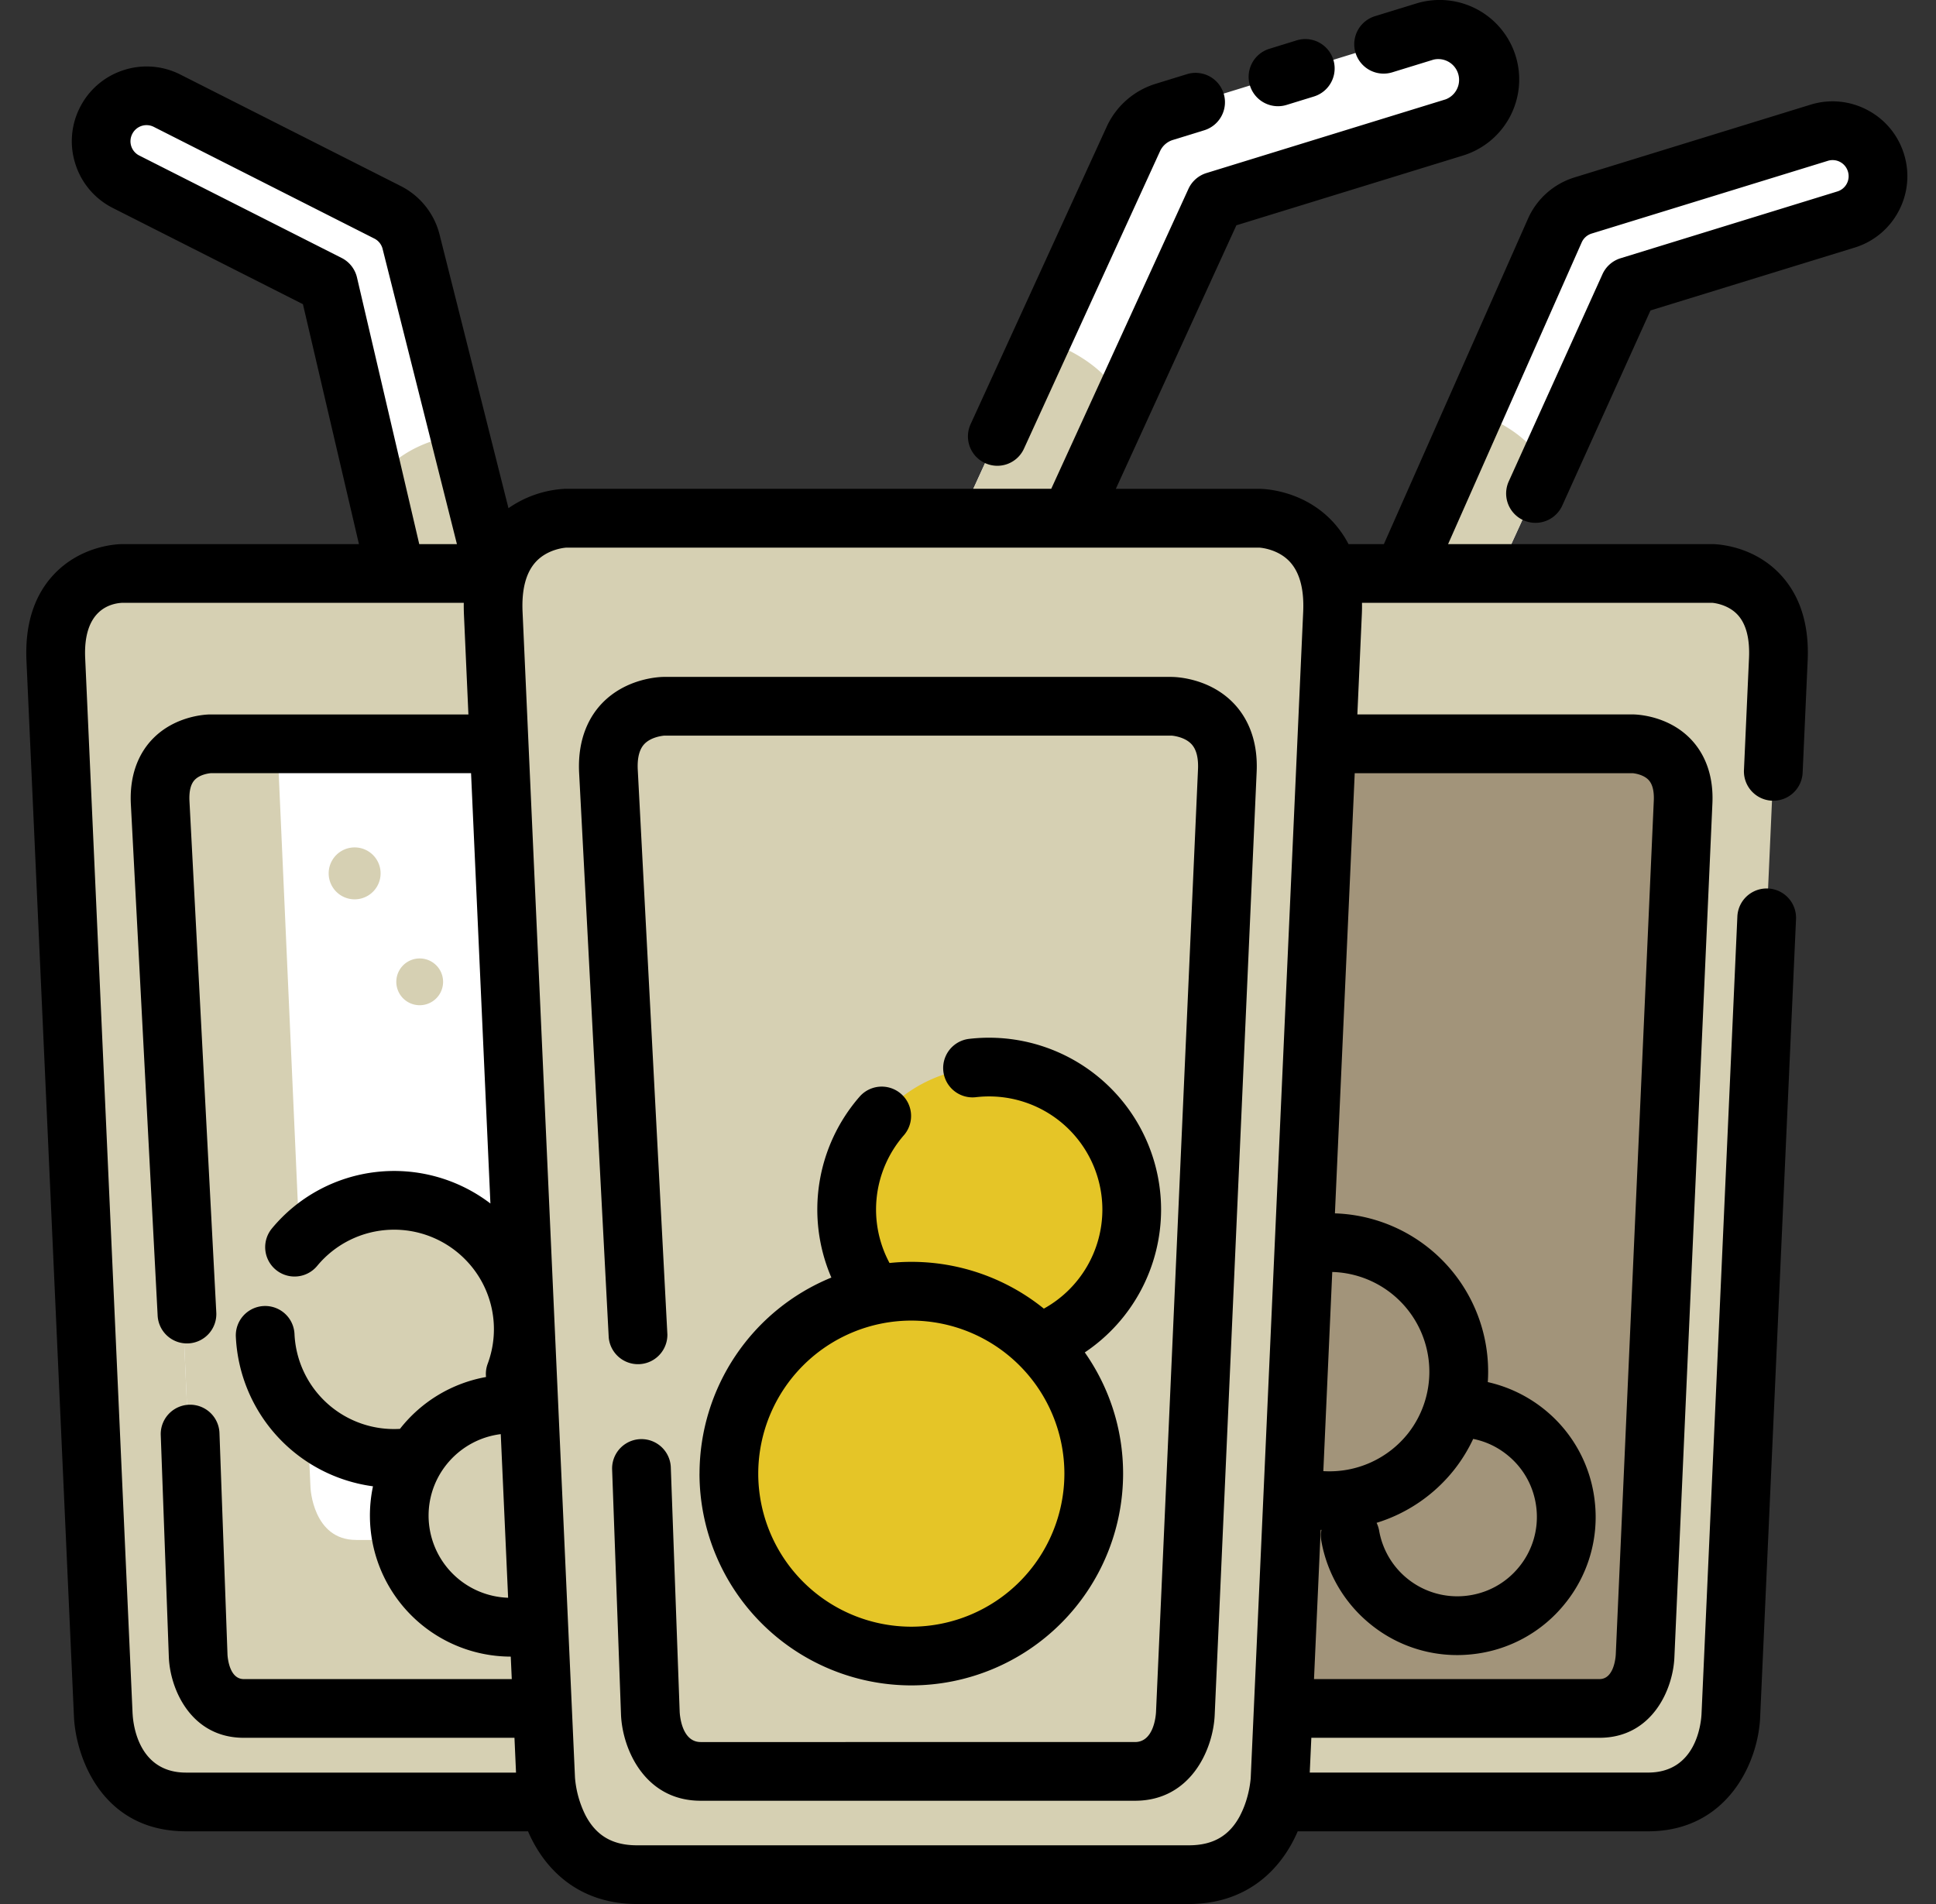
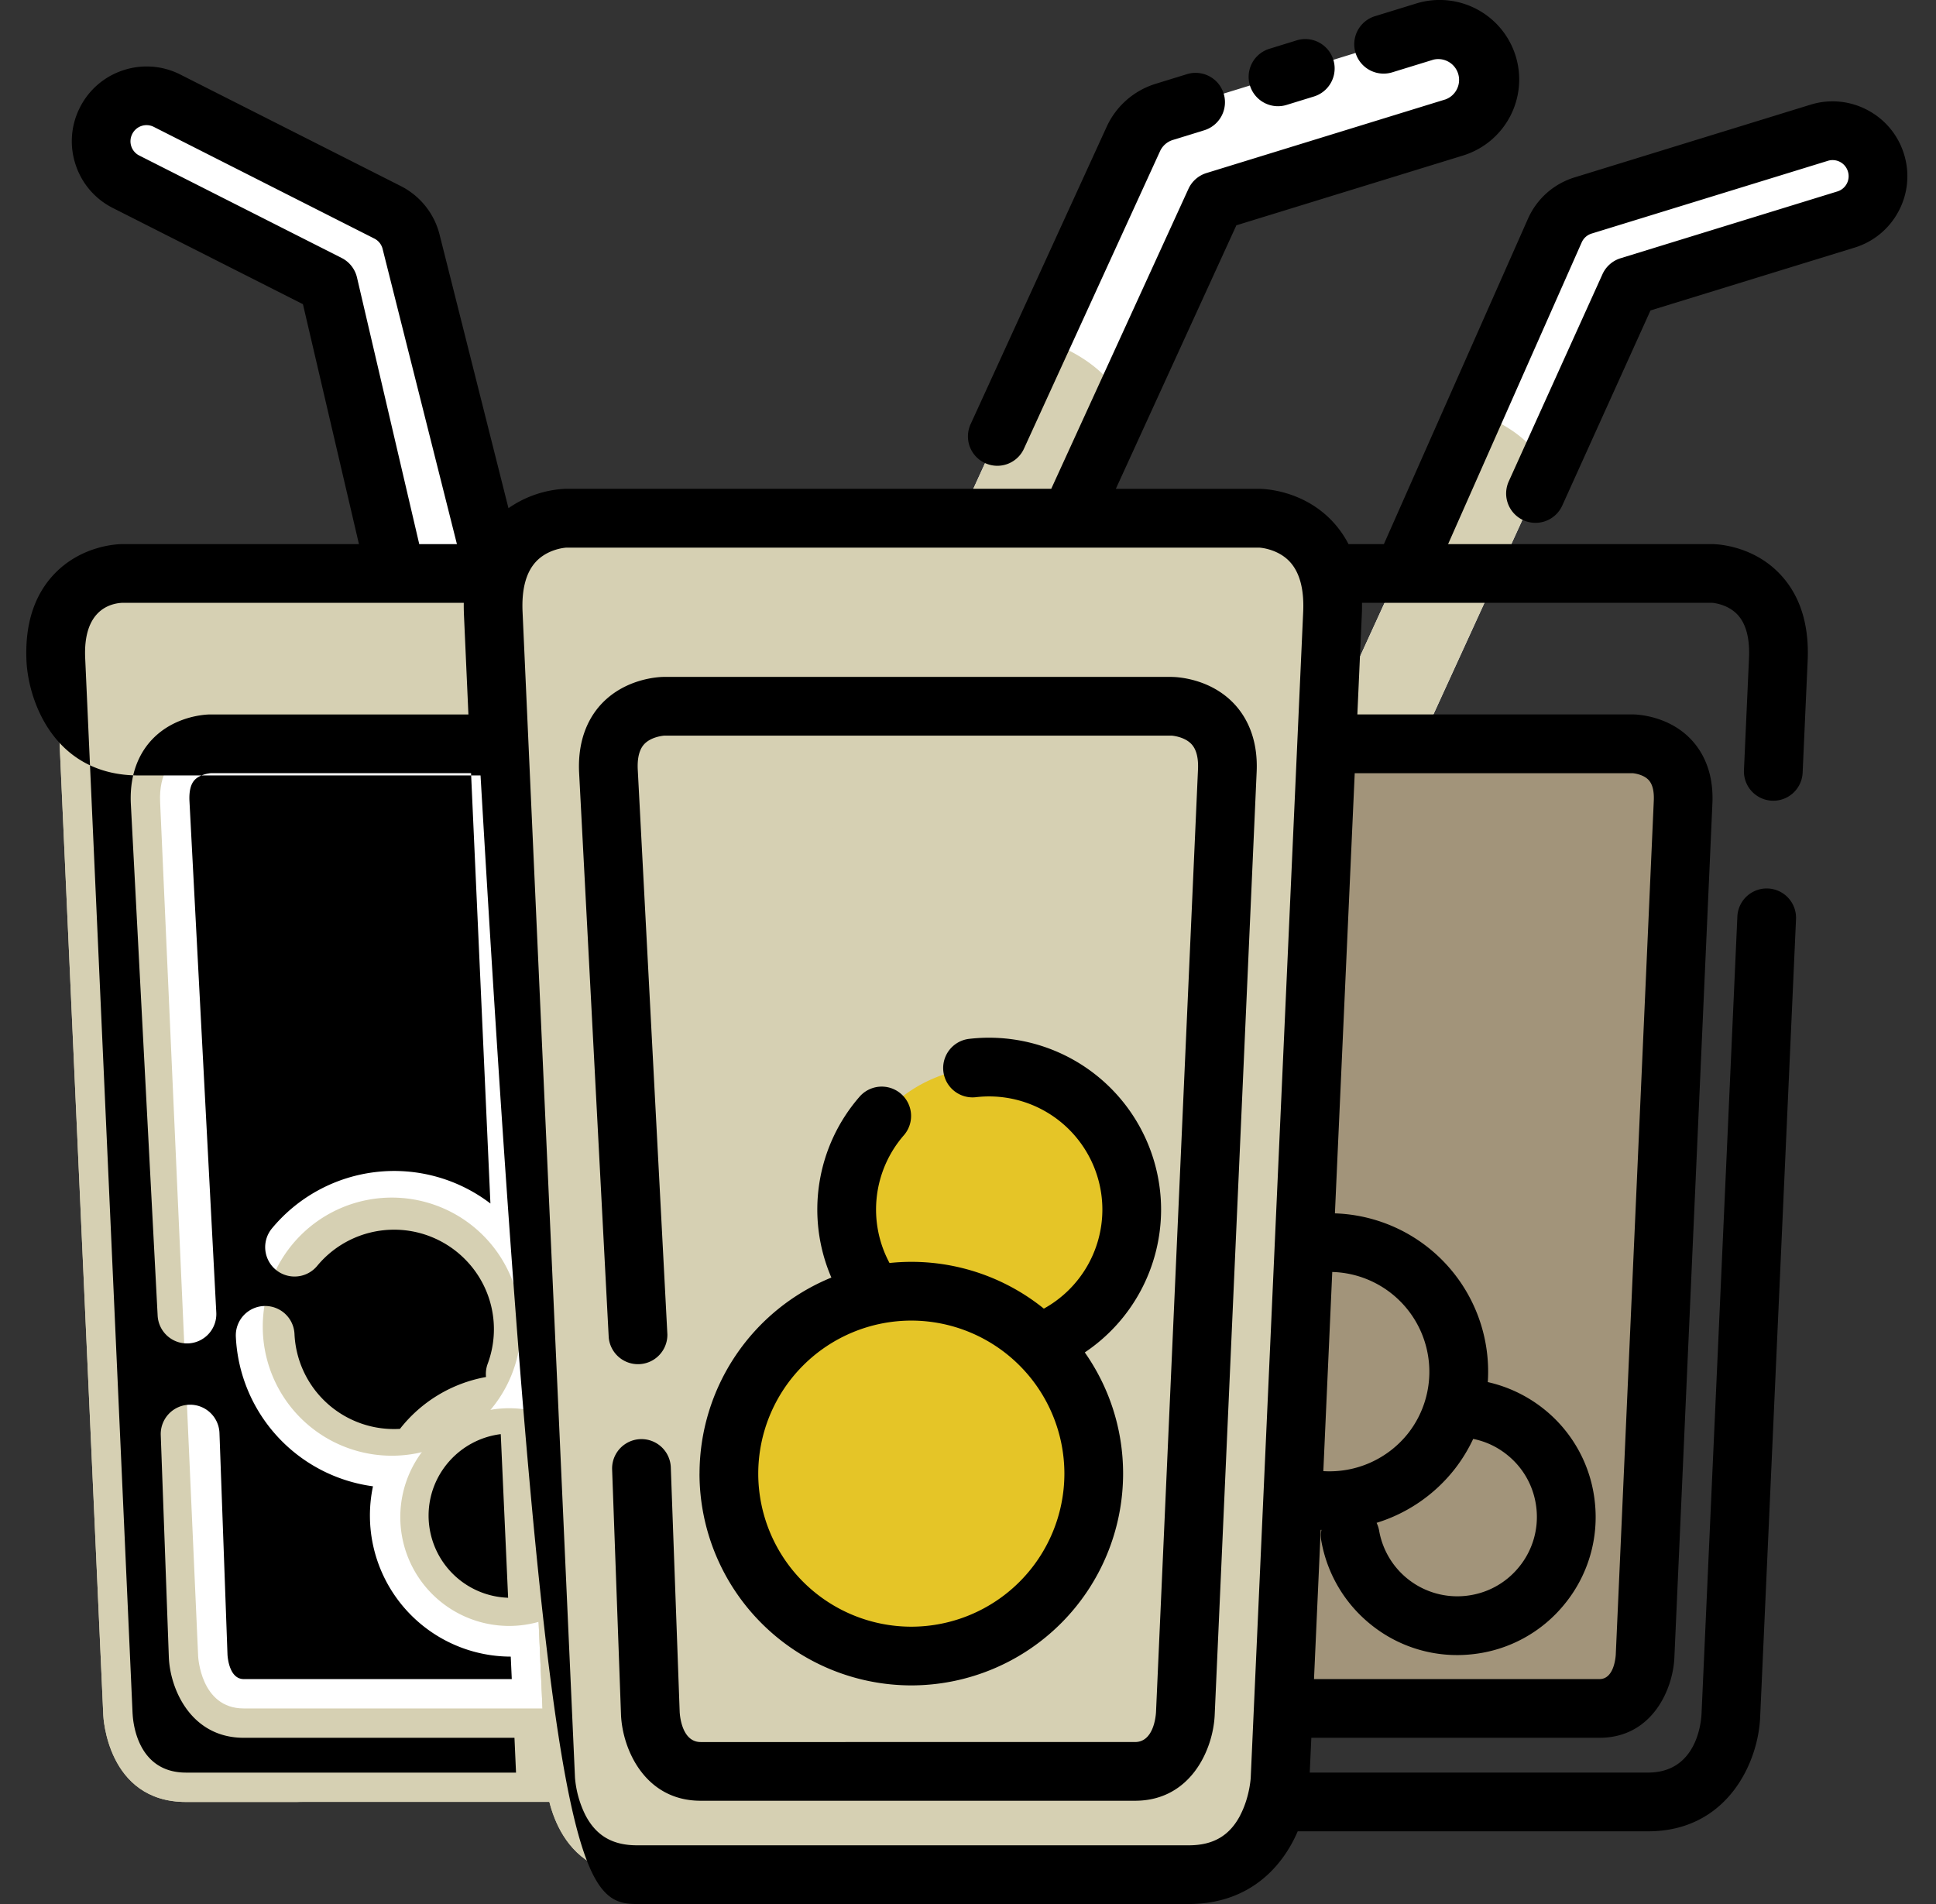
<svg xmlns="http://www.w3.org/2000/svg" width="61" height="60" fill="none">
  <rect width="100%" height="100%" fill="#333333" stroke="none" />
  <path d="M15.698 25.874a1.43 1.43 0 001.624-1.777L12.95 7.601a1.43 1.43 0 00-.737-.91L5.267 3.174a1.43 1.43 0 10-1.293 2.553l6.374 3.227 4.207 15.876c.149.559.608.953 1.143 1.044z" fill="#fff" />
-   <path d="M14.56 13.682l2.76 10.415a1.43 1.43 0 11-2.765.733l-2.592-9.776s.63-1.099 2.598-1.372z" fill="#D6D0B3" />
  <path d="M25.55 24.308l.159-3.529c.12-2.679-2.073-2.708-2.073-2.708H3.832s-2.193.029-2.073 2.708l1.496 33.275c0 .01.11 2.73 2.608 2.73h15.742c2.498 0 2.607-2.72 2.607-2.73l1.13-25.142" fill="#D6D0B3" />
  <path d="M6.95 54.054L5.456 20.78c-.12-2.679 2.072-2.708 2.072-2.708H3.832s-2.193.029-2.073 2.708l1.496 33.275c0 .01.11 2.73 2.608 2.73h3.695c-2.498 0-2.607-2.72-2.607-2.73z" fill="#D6D0B3" />
  <path d="M6.243 52.188s.071 1.649 1.436 1.649h12.394c1.365 0 1.436-1.649 1.436-1.649l1.198-26.914c.082-1.824-1.587-1.835-1.587-1.835H6.632s-1.669.01-1.587 1.835l1.198 26.914z" fill="#fff" />
-   <path d="M11.219 48.527c-1.365 0-1.436-1.648-1.436-1.648L8.74 23.439H6.632s-1.669.01-1.587 1.835l1.198 26.914s.071 1.649 1.436 1.649h12.394c1.365 0 1.436-1.649 1.436-1.649l.163-3.66H11.22z" fill="#D6D0B3" />
  <path d="M13.224 31.677a.737.737 0 100-1.474.737.737 0 000 1.474zm-2.05-3.337a.818.818 0 100-1.636.818.818 0 000 1.636zm5.942-.866a.736.736 0 100-1.473.736.736 0 000 1.473zm2.21 3.032a.818.818 0 100-1.636.818.818 0 000 1.636zm-3.366 20.73a3.43 3.43 0 100-6.858 3.43 3.43 0 000 6.858z" fill="#D6D0B3" />
  <path d="M12.346 45.873a4.067 4.067 0 100-8.134 4.067 4.067 0 000 8.134z" fill="#D6D0B3" />
  <path d="M43.201 24.794a1.43 1.43 0 01-1.3-2.026l7.098-15.52c.17-.37.49-.652.88-.772l7.44-2.292a1.43 1.43 0 11.843 2.735l-6.828 2.103-6.83 14.936c-.24.526-.76.836-1.303.836z" fill="#fff" />
  <path d="M46.382 12.97l-4.481 9.798a1.43 1.43 0 102.602 1.19l4.207-9.198s-.434-1.189-2.328-1.79z" fill="#D6D0B3" />
-   <path d="M55.874 24.308l.159-3.529c.12-2.679-2.073-2.708-2.073-2.708H34.156s-2.193.029-2.073 2.708l1.497 33.275c0 .01.109 2.73 2.607 2.73H51.93c2.498 0 2.607-2.72 2.608-2.73l1.13-25.142" fill="#D6D0B3" />
  <path d="M37.275 54.054L35.779 20.78c-.12-2.679 2.072-2.708 2.072-2.708h-3.695s-2.193.029-2.073 2.708l1.497 33.275c0 .01.109 2.73 2.607 2.73h3.696c-2.499 0-2.608-2.72-2.608-2.73z" fill="#D6D0B3" />
  <path d="M36.567 52.188s.071 1.649 1.437 1.649h12.393c1.365 0 1.436-1.649 1.436-1.649l1.198-26.914c.082-1.824-1.587-1.835-1.587-1.835H36.957s-1.67.01-1.587 1.835l1.197 26.914z" fill="#A2947A" />
  <path d="M41.543 48.527c-1.365 0-1.436-1.648-1.436-1.648l-1.043-23.44h-2.107s-1.67.01-1.587 1.835l1.197 26.914s.071 1.649 1.437 1.649h12.393c1.365 0 1.436-1.649 1.436-1.649l.163-3.66H41.543zm2.205-18.923a.737.737 0 100-1.473.737.737 0 000 1.473zm2.975 2.757a.818.818 0 100-1.636.818.818 0 000 1.636zm.716-4.887a.737.737 0 100-1.473.737.737 0 000 1.473zm2.211 3.032a.818.818 0 100-1.636.818.818 0 000 1.636z" fill="#A2947A" />
  <path d="M45.914 51.236a3.43 3.43 0 100-6.858 3.43 3.43 0 000 6.858z" fill="#A2947A" />
  <path d="M41.898 47.291a4.067 4.067 0 100-8.133 4.067 4.067 0 000 8.133z" fill="#A2947A" />
  <path d="M29.308 23.753a1.58 1.58 0 01-1.436-2.238L35.709 4.38c.187-.41.54-.72.971-.853L44.896.996a1.58 1.58 0 11.93 3.02l-7.538 2.322-7.543 16.492a1.58 1.58 0 01-1.438.923z" fill="#fff" />
  <path d="M32.82 10.697l-4.948 10.819a1.58 1.58 0 102.873 1.314l4.645-10.156s-.48-1.313-2.57-1.977z" fill="#D6D0B3" />
  <path d="M41.81 23.216l.175-3.896c.133-2.959-2.288-2.99-2.288-2.99H17.829s-2.421.031-2.288 2.99l1.652 36.74c0 .012.12 3.015 2.88 3.015h17.38c2.76 0 2.88-3.004 2.88-3.014l1.248-27.762" fill="#D6D0B3" />
  <path d="M21.273 56.06l-1.652-36.74c-.133-2.959 2.289-2.99 2.289-2.99h-4.08s-2.422.031-2.29 2.99l1.653 36.74c0 .012.12 3.015 2.88 3.015h4.08c-2.759 0-2.88-3.003-2.88-3.014z" fill="#D6D0B3" />
  <path d="M20.492 54.001s.078 1.82 1.586 1.82h13.685c1.507 0 1.586-1.82 1.586-1.82l1.322-29.718c.09-2.015-1.752-2.027-1.752-2.027H20.922s-1.843.012-1.752 2.027l1.322 29.718z" fill="#D6D0B3" />
  <path d="M25.986 49.959c-1.507 0-1.586-1.82-1.586-1.82l-1.15-25.883h-2.327s-1.843.012-1.752 2.027l1.322 29.718s.078 1.82 1.586 1.82h13.685c1.507 0 1.586-1.82 1.586-1.82l.18-4.042H25.986z" fill="#D6D0B3" />
  <path d="M26.494 27.71a.813.813 0 100-1.627.813.813 0 000 1.627zm5.016.16a.904.904 0 100-1.807.904.904 0 000 1.808zm-2.574 3.242a.813.813 0 100-1.627.813.813 0 000 1.627zm6.002-1.052a.904.904 0 100-1.807.904.904 0 000 1.807z" fill="#D6D0B3" />
  <path d="M28.715 52.186a5.748 5.748 0 100-11.496 5.748 5.748 0 000 11.496z" fill="#E5C527" />
  <path d="M31.169 42.608a4.49 4.49 0 100-8.982 4.49 4.49 0 000 8.982z" fill="#E5C527" />
-   <path d="M59.992 4.857a2.34 2.34 0 00-1.15-1.388 2.34 2.34 0 00-1.796-.17l-7.44 2.293a2.363 2.363 0 00-1.454 1.282l-4.548 10.272h-1.115a3.186 3.186 0 00-.511-.723c-.918-.973-2.133-1.017-2.281-1.018h-4.539L38.956 7.1 46.1 4.9a2.508 2.508 0 001.657-3.132A2.508 2.508 0 0044.623.11l-1.3.4a.925.925 0 00.545 1.769l1.3-.4a.656.656 0 01.385 1.251l-7.539 2.323a.925.925 0 00-.569.5l-4.322 9.45H17.817a3.422 3.422 0 00-1.796.611l-2.178-8.65a2.358 2.358 0 00-1.213-1.5L5.684 2.35a2.341 2.341 0 00-1.798-.137 2.34 2.34 0 00-1.368 1.174 2.34 2.34 0 00-.137 1.798 2.34 2.34 0 001.174 1.369l5.99 3.032 1.765 7.561H3.819c-.127.002-1.261.043-2.117.95-.627.664-.919 1.581-.868 2.725L2.33 54.095c.056 1.25.865 3.614 3.532 3.614h10.775C17.15 58.904 18.227 60 20.072 60h17.381c1.847 0 2.924-1.098 3.436-2.291h11.04c2.492 0 3.477-2.165 3.531-3.613l1.13-25.143a.925.925 0 00-1.848-.083l-1.13 25.143c-.016.308-.172 1.845-1.684 1.845h-10.66l.05-1.096h9.079c1.652 0 2.317-1.516 2.36-2.533l1.198-26.913c.046-1.031-.34-1.664-.672-2.014-.721-.76-1.721-.788-1.839-.789h-8.676l.141-3.152c.006-.124.007-.246.005-.365h11.034c.005 0 .478.033.795.37.27.286.393.747.365 1.372l-.159 3.528a.925.925 0 101.849.083l.158-3.528c.052-1.144-.24-2.06-.867-2.725-.856-.908-1.99-.948-2.13-.95h-8.332l4.212-9.513a.505.505 0 01.311-.273l7.442-2.292a.503.503 0 01.632.334.502.502 0 01-.335.632l-6.828 2.104a.925.925 0 00-.57.503l-2.953 6.529a.925.925 0 001.686.762l2.78-6.149 6.43-1.98a2.34 2.34 0 001.389-1.15 2.338 2.338 0 00.169-1.796zM45.836 46.293c.234-.3.427-.62.582-.95.004 0 .007.002.011.003.392.08.75.25 1.065.505.52.42.845 1.018.916 1.683a2.488 2.488 0 01-.543 1.839c-.42.52-1.018.845-1.683.916a2.5 2.5 0 01-2.73-2.055.93.93 0 00-.08-.246 4.997 4.997 0 002.462-1.695zm-1.46-1.137a3.16 3.16 0 01-2.68 1.203l.281-6.276a3.146 3.146 0 012.4 5.072zm-28.598.038l.232 5.155a2.592 2.592 0 01-2.506-2.586c0-1.321.995-2.412 2.274-2.57zm-4.53-36.45a.925.925 0 00-.483-.615L4.39 4.902a.502.502 0 01-.223-.68.503.503 0 01.68-.223l6.946 3.518a.501.501 0 01.258.31l2.346 9.32H13.21l-1.962-8.403zm-7.07 45.268L2.684 20.738c-.068-1.51.785-1.722 1.166-1.742h10.763c-.002.12 0 .241.005.366l.141 3.152H6.626c-.112 0-1.112.029-1.833.788-.332.35-.718.983-.671 2.02l.845 16.136a.925.925 0 101.848-.097l-.846-16.128c-.013-.301.04-.52.16-.65.171-.187.48-.216.52-.219h8.193l.61 13.561a5 5 0 00-6.884.786.925.925 0 101.426 1.18 3.145 3.145 0 014.694-.172 3.123 3.123 0 01.677 3.26.919.919 0 00-.051.414 4.442 4.442 0 00-2.712 1.634 3.137 3.137 0 01-3.323-2.99.924.924 0 10-1.848.086 4.99 4.99 0 004.321 4.714 4.446 4.446 0 004.341 5.367l.032.708H7.68c-.437 0-.503-.628-.512-.767l-.253-6.987a.925.925 0 00-1.85.067l.255 7.003c.043 1.019.708 2.534 2.36 2.534h8.53l.049 1.097H5.862c-1.512 0-1.667-1.539-1.683-1.847zM39.08 57.2c-.338.649-.854.95-1.625.95H20.072c-.771 0-1.287-.301-1.626-.95a3.233 3.233 0 01-.329-1.18l-1.652-36.74c-.032-.708.108-1.237.416-1.573.367-.4.904-.447.966-.45h21.83c.056.003.598.048.967.45.308.337.449.866.417 1.573l-1.653 36.74c0 .006-.033.611-.329 1.178zm12.359-32.835c.003 0 .325.024.503.212.124.13.18.351.166.657L50.91 52.142c-.008.128-.07.77-.512.77h-8.996l.211-4.703.024.001a.919.919 0 00-.005.345 4.352 4.352 0 001.551 2.63 4.322 4.322 0 003.197.945 4.325 4.325 0 002.927-1.593 4.325 4.325 0 00.944-3.197 4.325 4.325 0 00-1.593-2.927 4.366 4.366 0 00-1.78-.86 4.99 4.99 0 00-4.817-5.317l.624-13.87h8.754v-.001z" fill="#000" />
+   <path d="M59.992 4.857a2.34 2.34 0 00-1.15-1.388 2.34 2.34 0 00-1.796-.17l-7.44 2.293a2.363 2.363 0 00-1.454 1.282l-4.548 10.272h-1.115a3.186 3.186 0 00-.511-.723c-.918-.973-2.133-1.017-2.281-1.018h-4.539L38.956 7.1 46.1 4.9a2.508 2.508 0 001.657-3.132A2.508 2.508 0 0044.623.11l-1.3.4a.925.925 0 00.545 1.769l1.3-.4a.656.656 0 01.385 1.251l-7.539 2.323a.925.925 0 00-.569.5l-4.322 9.45H17.817a3.422 3.422 0 00-1.796.611l-2.178-8.65a2.358 2.358 0 00-1.213-1.5L5.684 2.35a2.341 2.341 0 00-1.798-.137 2.34 2.34 0 00-1.368 1.174 2.34 2.34 0 00-.137 1.798 2.34 2.34 0 001.174 1.369l5.99 3.032 1.765 7.561H3.819c-.127.002-1.261.043-2.117.95-.627.664-.919 1.581-.868 2.725c.056 1.25.865 3.614 3.532 3.614h10.775C17.15 58.904 18.227 60 20.072 60h17.381c1.847 0 2.924-1.098 3.436-2.291h11.04c2.492 0 3.477-2.165 3.531-3.613l1.13-25.143a.925.925 0 00-1.848-.083l-1.13 25.143c-.016.308-.172 1.845-1.684 1.845h-10.66l.05-1.096h9.079c1.652 0 2.317-1.516 2.36-2.533l1.198-26.913c.046-1.031-.34-1.664-.672-2.014-.721-.76-1.721-.788-1.839-.789h-8.676l.141-3.152c.006-.124.007-.246.005-.365h11.034c.005 0 .478.033.795.37.27.286.393.747.365 1.372l-.159 3.528a.925.925 0 101.849.083l.158-3.528c.052-1.144-.24-2.06-.867-2.725-.856-.908-1.99-.948-2.13-.95h-8.332l4.212-9.513a.505.505 0 01.311-.273l7.442-2.292a.503.503 0 01.632.334.502.502 0 01-.335.632l-6.828 2.104a.925.925 0 00-.57.503l-2.953 6.529a.925.925 0 001.686.762l2.78-6.149 6.43-1.98a2.34 2.34 0 001.389-1.15 2.338 2.338 0 00.169-1.796zM45.836 46.293c.234-.3.427-.62.582-.95.004 0 .007.002.011.003.392.08.75.25 1.065.505.52.42.845 1.018.916 1.683a2.488 2.488 0 01-.543 1.839c-.42.52-1.018.845-1.683.916a2.5 2.5 0 01-2.73-2.055.93.93 0 00-.08-.246 4.997 4.997 0 002.462-1.695zm-1.46-1.137a3.16 3.16 0 01-2.68 1.203l.281-6.276a3.146 3.146 0 012.4 5.072zm-28.598.038l.232 5.155a2.592 2.592 0 01-2.506-2.586c0-1.321.995-2.412 2.274-2.57zm-4.53-36.45a.925.925 0 00-.483-.615L4.39 4.902a.502.502 0 01-.223-.68.503.503 0 01.68-.223l6.946 3.518a.501.501 0 01.258.31l2.346 9.32H13.21l-1.962-8.403zm-7.07 45.268L2.684 20.738c-.068-1.51.785-1.722 1.166-1.742h10.763c-.002.12 0 .241.005.366l.141 3.152H6.626c-.112 0-1.112.029-1.833.788-.332.35-.718.983-.671 2.02l.845 16.136a.925.925 0 101.848-.097l-.846-16.128c-.013-.301.04-.52.16-.65.171-.187.48-.216.52-.219h8.193l.61 13.561a5 5 0 00-6.884.786.925.925 0 101.426 1.18 3.145 3.145 0 014.694-.172 3.123 3.123 0 01.677 3.26.919.919 0 00-.051.414 4.442 4.442 0 00-2.712 1.634 3.137 3.137 0 01-3.323-2.99.924.924 0 10-1.848.086 4.99 4.99 0 004.321 4.714 4.446 4.446 0 004.341 5.367l.032.708H7.68c-.437 0-.503-.628-.512-.767l-.253-6.987a.925.925 0 00-1.85.067l.255 7.003c.043 1.019.708 2.534 2.36 2.534h8.53l.049 1.097H5.862c-1.512 0-1.667-1.539-1.683-1.847zM39.08 57.2c-.338.649-.854.95-1.625.95H20.072c-.771 0-1.287-.301-1.626-.95a3.233 3.233 0 01-.329-1.18l-1.652-36.74c-.032-.708.108-1.237.416-1.573.367-.4.904-.447.966-.45h21.83c.056.003.598.048.967.45.308.337.449.866.417 1.573l-1.653 36.74c0 .006-.033.611-.329 1.178zm12.359-32.835c.003 0 .325.024.503.212.124.13.18.351.166.657L50.91 52.142c-.008.128-.07.77-.512.77h-8.996l.211-4.703.024.001a.919.919 0 00-.005.345 4.352 4.352 0 001.551 2.63 4.322 4.322 0 003.197.945 4.325 4.325 0 002.927-1.593 4.325 4.325 0 00.944-3.197 4.325 4.325 0 00-1.593-2.927 4.366 4.366 0 00-1.78-.86 4.99 4.99 0 00-4.817-5.317l.624-13.87h8.754v-.001z" fill="#000" />
  <path d="M36.919 21.331H20.916c-.12 0-1.186.031-1.955.84-.354.373-.765 1.05-.715 2.16l.934 17.817a.926.926 0 001.848-.097l-.934-17.81c-.016-.36.052-.624.202-.788.218-.236.599-.269.641-.272h15.976c.003 0 .398.026.625.265.155.163.225.431.209.796l-1.323 29.712c-.009.157-.085.942-.661.942H22.078c-.571 0-.651-.77-.662-.938l-.28-7.716a.925.925 0 00-1.849.066l.28 7.733c.047 1.087.755 2.705 2.51 2.705h13.686c1.756 0 2.463-1.618 2.51-2.704l1.322-29.717c.05-1.105-.362-1.78-.716-2.153-.768-.81-1.835-.84-1.96-.84zm3.347-17.984c.09 0 .183-.013.273-.041l.86-.265a.925.925 0 00-.544-1.769l-.86.266a.925.925 0 00.271 1.809zm-9.228 11.246a.922.922 0 001.226-.456l4.287-9.373a.655.655 0 01.402-.353l.991-.306a.925.925 0 00-.545-1.768l-.99.305a2.506 2.506 0 00-1.54 1.353l-4.287 9.372a.925.925 0 00.456 1.226z" fill="#000" />
  <path d="M22.04 46.438a6.68 6.68 0 006.674 6.673 6.68 6.68 0 006.673-6.673c0-1.42-.447-2.737-1.207-3.82a5.423 5.423 0 002.404-4.502 5.422 5.422 0 00-6.048-5.379.925.925 0 00.214 1.838 3.57 3.57 0 013.984 3.541 3.57 3.57 0 01-1.844 3.122 6.64 6.64 0 00-4.863-1.438 3.562 3.562 0 01.452-4.025.925.925 0 00-1.395-1.216 5.412 5.412 0 00-.889 5.7 6.684 6.684 0 00-4.154 6.18zm6.674-4.823a4.828 4.828 0 014.823 4.823 4.828 4.828 0 01-4.823 4.823 4.828 4.828 0 01-4.823-4.823 4.828 4.828 0 014.823-4.823z" fill="#000" />
</svg>